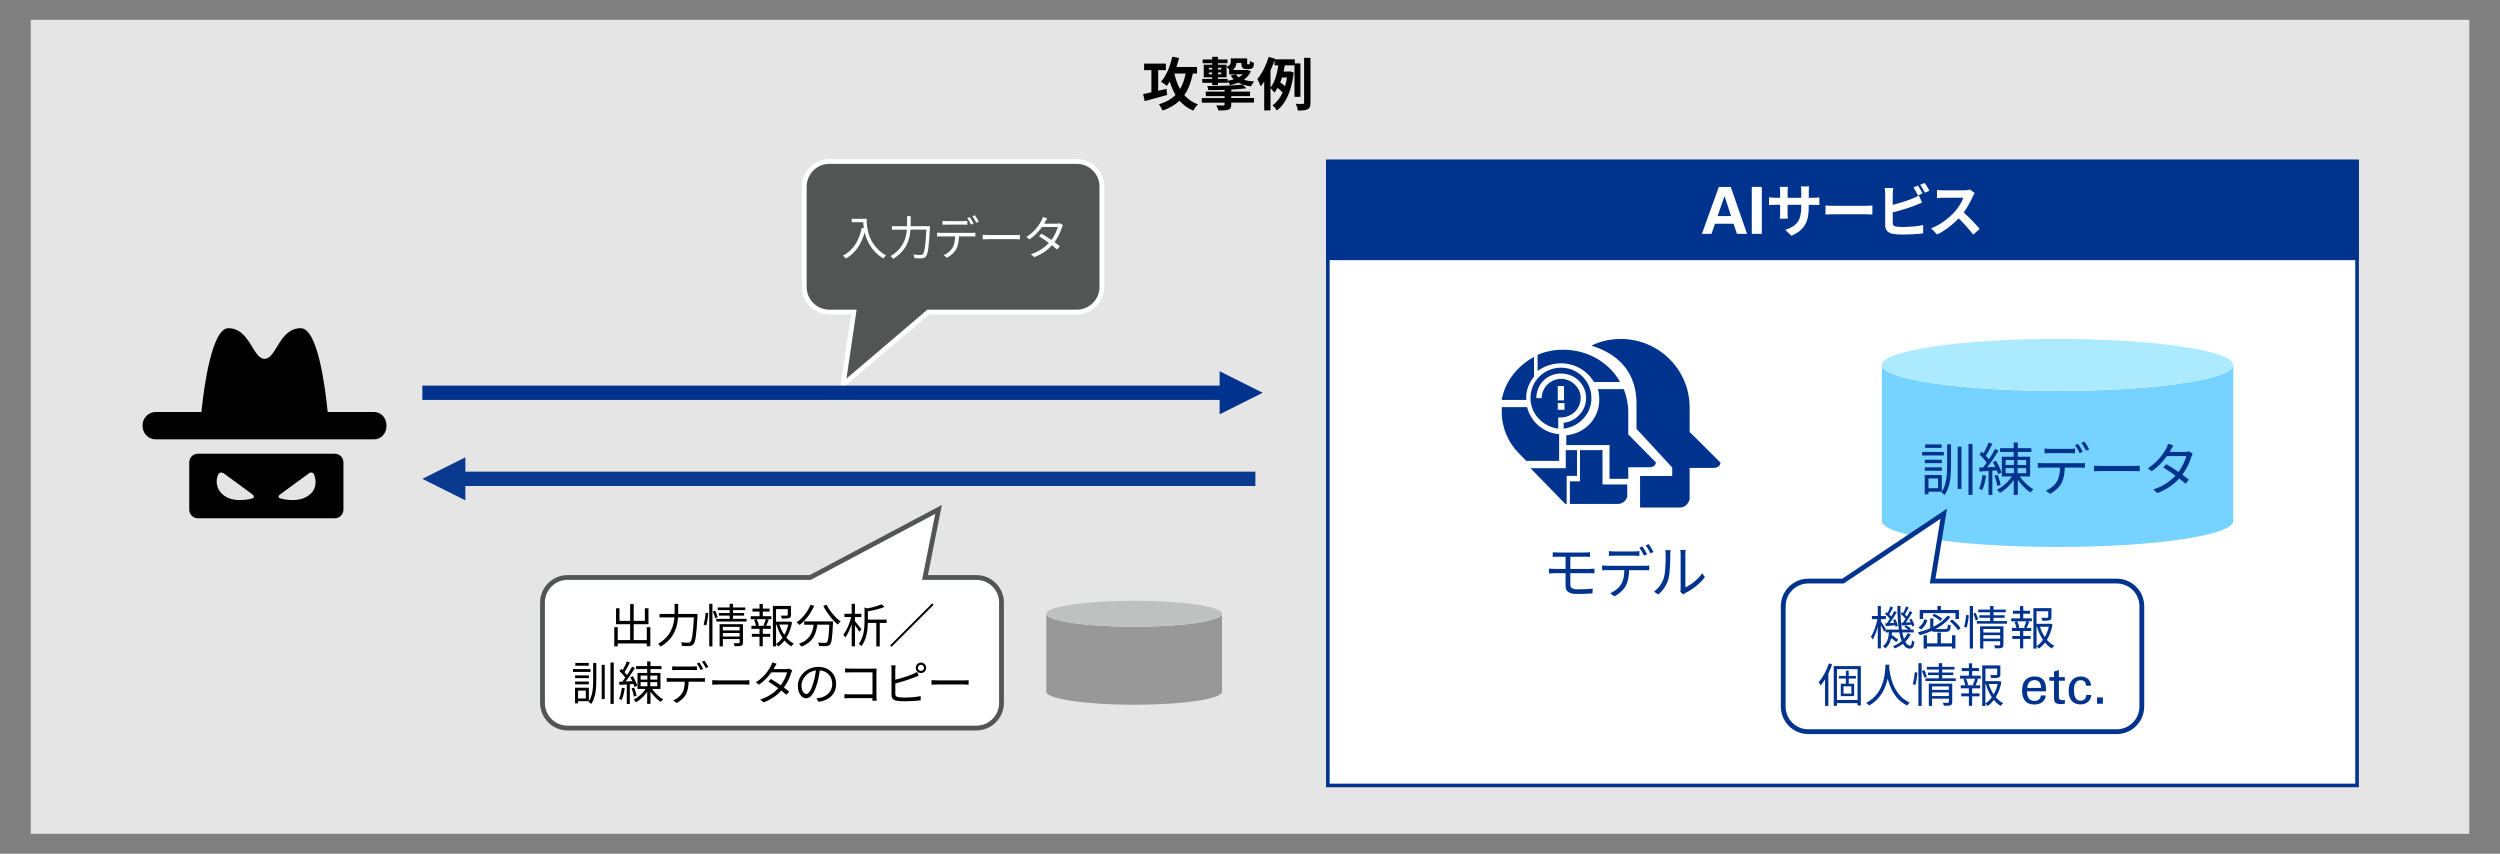
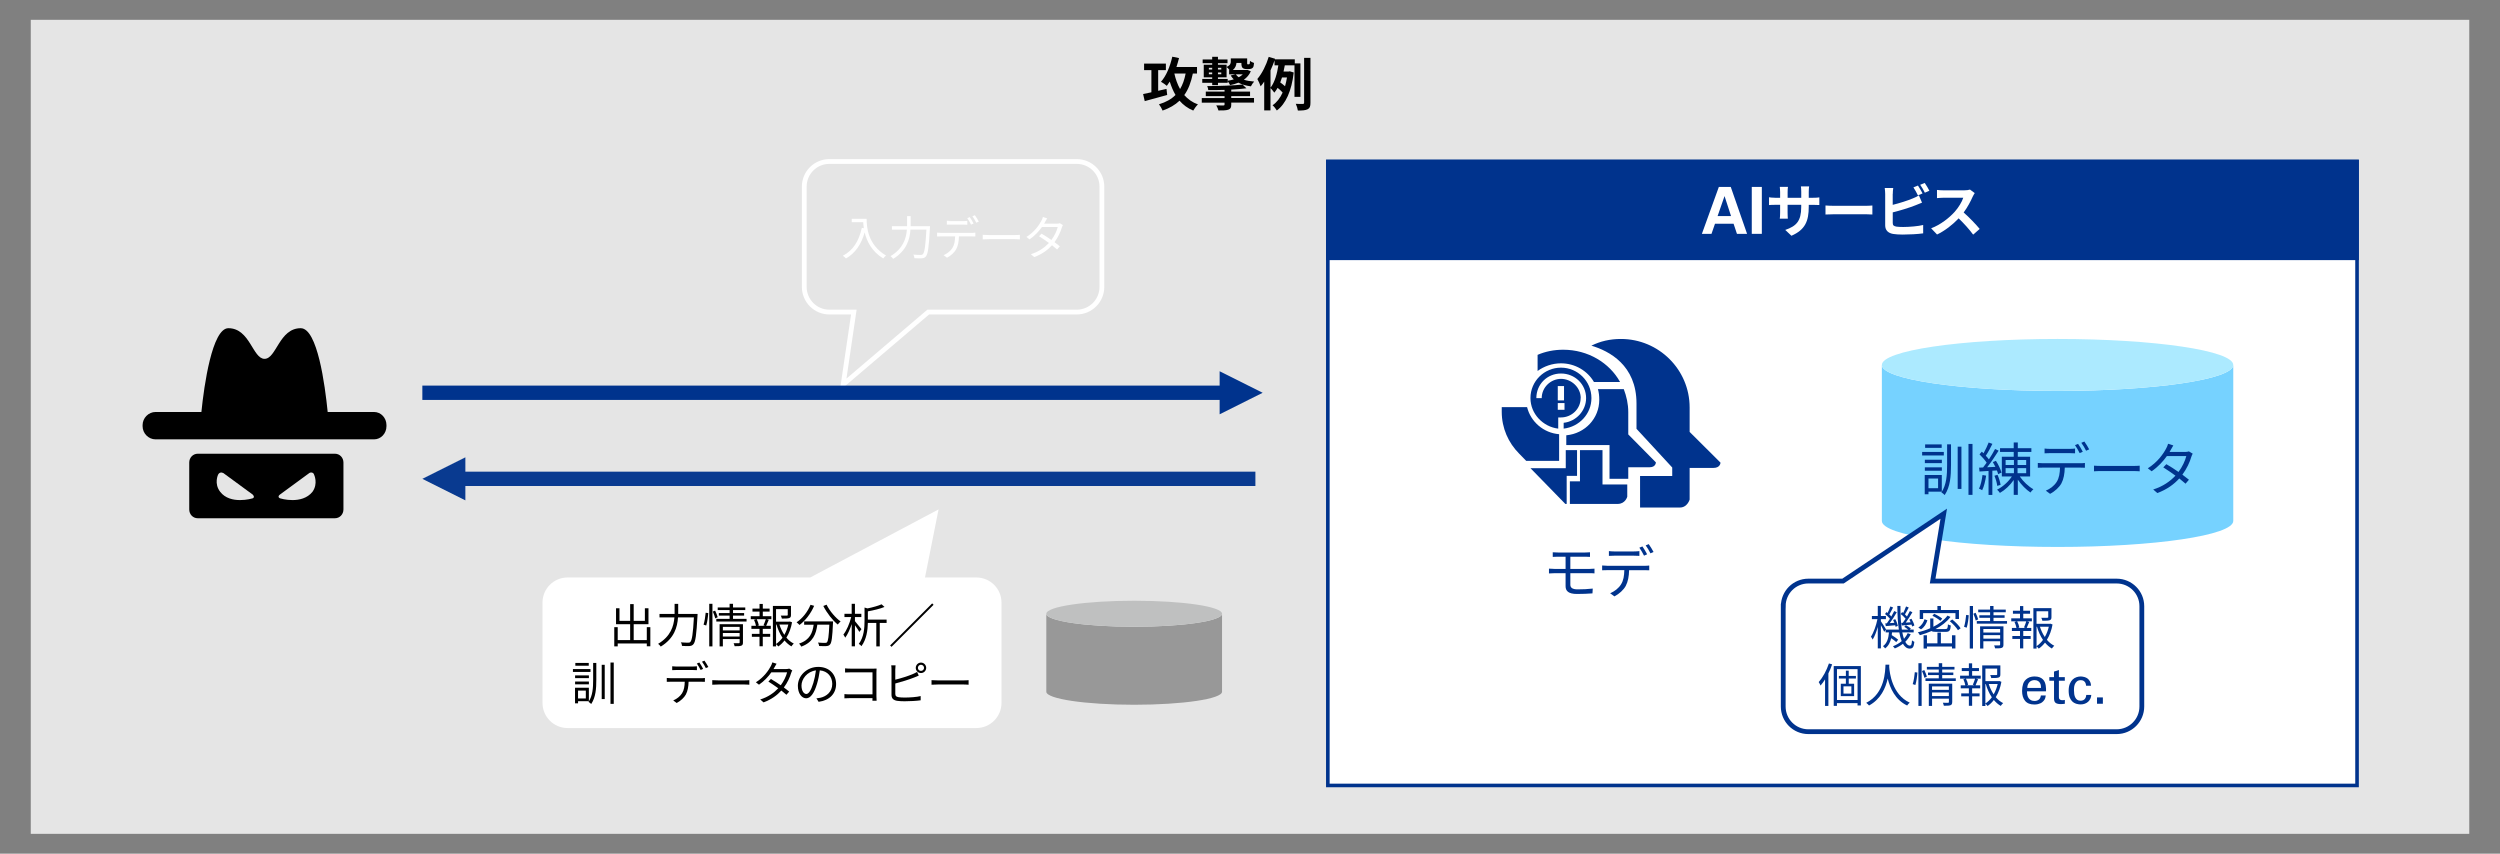
<svg xmlns="http://www.w3.org/2000/svg" id="_レイヤー_2" data-name="レイヤー_2" viewBox="0 0 820 280">
  <rect x="0" y="0" width="820" height="280" fill="#808080" stroke="none" />
  <defs>
    <style>
      .cls-1, .cls-2, .cls-3, .cls-4, .cls-5 {
        fill: none;
      }

      .cls-2 {
        stroke: #535454;
      }

      .cls-2, .cls-3, .cls-4, .cls-5 {
        stroke-miterlimit: 10;
      }

      .cls-2, .cls-4, .cls-5 {
        stroke-width: 1.57px;
      }

      .cls-6, .cls-7, .cls-8, .cls-9, .cls-10, .cls-11, .cls-12, .cls-13 {
        fill-rule: evenodd;
      }

      .cls-6, .cls-14 {
        fill: #fff;
      }

      .cls-7 {
        fill: #76d2ff;
      }

      .cls-15 {
        fill: #e5e5e5;
      }

      .cls-16 {
        opacity: .96;
      }

      .cls-16, .cls-17, .cls-12 {
        fill: #00338d;
      }

      .cls-8 {
        fill: #535454;
      }

      .cls-9 {
        fill: #989898;
      }

      .cls-10 {
        fill: #aceaff;
      }

      .cls-3 {
        stroke-width: 1.18px;
      }

      .cls-3, .cls-5 {
        stroke: #00338d;
      }

      .cls-4 {
        stroke: #fff;
      }

      .cls-13 {
        fill: #bfc0c0;
      }
    </style>
  </defs>
  <rect class="cls-15" x="10.09" y="6.5" width="799.83" height="267" />
  <g>
    <path d="M382.84,31.15c-2.55.7-5.3,1.45-7.37,2.02l-.53-2.32c.75-.15,1.7-.36,2.72-.58v-7.26h-2.4v-2.15h7.15v2.15h-2.53v6.77l2.73-.62.23,2ZM391.25,24.12c-.58,2.87-1.47,5.21-2.81,7.07,1.19,1.34,2.64,2.4,4.49,3.06-.51.45-1.19,1.39-1.55,2.02-1.85-.77-3.3-1.87-4.49-3.24-1.45,1.38-3.28,2.45-5.56,3.24-.19-.53-.79-1.57-1.19-2.06,2.3-.7,4.07-1.68,5.43-3.06-.77-1.3-1.38-2.77-1.89-4.39-.3.49-.62.96-.96,1.4-.42-.38-1.38-1.06-1.92-1.34,1.72-1.89,3-5.04,3.71-8.22l2.21.45c-.25.98-.53,1.98-.85,2.92h6.75v2.15h-1.38ZM385.19,24.12c.42,1.88,1.04,3.6,1.87,5.09.85-1.4,1.43-3.07,1.83-5.09h-3.7Z" />
    <path d="M403.85,32.15h7.47v1.51h-7.47v.64c0,1-.23,1.41-.98,1.68-.75.25-1.77.25-3.22.25-.13-.51-.43-1.21-.72-1.66.92.04,2.04.04,2.3.02.3,0,.42-.08.42-.34v-.58h-7.47v-1.51h7.47v-.62h-6.15v-1.49h6.15v-.57c-1.79.06-3.62.08-5.34.06-.02-.36-.19-.98-.34-1.3,4.07-.02,8.84-.19,11.58-.51l1.28,1.23c-1.45.19-3.17.34-4.98.43v.66h6.17v1.49h-6.17v.62ZM397.6,27.15h-3.26v-1.26h3.26v-.53h-2.77v-4.13h2.77v-.51h-3.13v-1.21h3.13v-.87h1.89v.87h3.13v1.21h-3.13v.51h2.83v.72c1.23-.55,1.38-1.13,1.38-1.77v-1.02h5.37v1.4c0,.24,0,.4.04.45s.09.08.17.08h.28c.08,0,.17,0,.21-.04.06-.02.11-.09.15-.23.04-.17.06-.45.08-.87.3.28.9.57,1.32.7-.04.53-.13,1.09-.23,1.32-.13.25-.34.42-.6.53-.23.11-.6.15-.89.15h-.85c-.42,0-.91-.13-1.19-.4-.26-.3-.38-.64-.38-1.6h-1.62c-.08.81-.36,1.64-1.19,2.32h4.45l.34-.04,1.11.45c-.51,1.17-1.3,2.07-2.28,2.77.96.32,2.09.51,3.38.6-.38.38-.85,1.08-1.07,1.57-1.62-.21-2.98-.6-4.09-1.21-.85.36-1.77.62-2.73.81-.17-.36-.49-.9-.79-1.28v.51h-3.19v.77h-1.89v-.77ZM396.51,22.8h1.09v-.57h-1.09v.57ZM397.6,24.36v-.6h-1.09v.6h1.09ZM399.49,25.89h3.19v.59c.7-.09,1.38-.25,2-.45-.4-.38-.74-.81-1.02-1.28l1.58-.36h-2.09v-1.41h.15c-.3-.38-.72-.81-.98-1v3.39h-2.83v.53ZM399.49,22.23v.57h1.09v-.57h-1.09ZM399.49,23.76v.6h1.09v-.6h-1.09ZM405.34,24.38c.25.36.57.68.96.96.51-.26.96-.58,1.34-.96h-2.3Z" />
    <path d="M424.59,31.77v-10.35h-3.17c-.13.66-.26,1.36-.42,2.04h1.68l.36-.08,1.3.4c-.68,6.09-2.66,10.35-5.54,12.46-.28-.51-.98-1.38-1.4-1.71,1.38-.94,2.47-2.34,3.3-4.17-.4-.47-1.06-1.08-1.64-1.55-.32.58-.68,1.11-1.09,1.58-.28-.43-.85-1.11-1.25-1.51v7.34h-2.06v-9.45c-.38.57-.77,1.09-1.17,1.55-.17-.53-.72-1.83-1.08-2.41,1.51-1.75,2.9-4.51,3.73-7.26l2.07.62-.06.19h6.54v1.34h1.85v10.98h-1.98ZM416.73,28.76c1.43-1.81,2.19-4.75,2.57-7.34h-1.25v-1.6c-.38,1.09-.83,2.19-1.32,3.26v5.68ZM420.5,25.4c-.19.57-.38,1.11-.58,1.64.53.38,1.13.83,1.57,1.25.26-.89.47-1.85.64-2.89h-1.62ZM429.83,18.99v14.71c0,1.19-.21,1.77-.91,2.13-.68.36-1.74.43-3.22.43-.08-.6-.38-1.58-.68-2.21,1.02.06,1.98.06,2.32.04.3-.02.41-.09.41-.42v-14.69h2.08Z" />
  </g>
  <rect class="cls-14" x="435.53" y="52.97" width="337.58" height="204.66" />
  <rect class="cls-3" x="435.53" y="52.97" width="337.58" height="204.66" />
  <rect class="cls-17" x="435.53" y="52.97" width="337.58" height="31.76" />
  <rect class="cls-3" x="435.53" y="52.97" width="337.58" height="31.76" />
  <g>
    <path class="cls-14" d="M567.69,61.31l5.35,15.39h-3.32l-1.11-3.32h-6.09l-1.15,3.32h-3.15l5.56-15.39h3.92ZM567.78,70.87l-2.13-6.56-2.28,6.56h4.41Z" />
    <path class="cls-14" d="M574.58,61.31h3.3v15.39h-3.3v-15.39Z" />
    <path class="cls-14" d="M587.58,77.32l-2.02-1.9c3.64-1.26,5.24-2.88,5.24-7.52v-.72h-4.47v2.57c0,.83.06,1.6.08,1.98h-2.64c.06-.38.11-1.13.11-1.98v-2.57h-1.6c-.94,0-1.62.04-2.04.08v-2.56c.32.06,1.09.17,2.04.17h1.6v-1.87c0-.55-.06-1.13-.11-1.7h2.68c-.06.36-.11.96-.11,1.7v1.87h4.47v-1.98c0-.75-.06-1.38-.11-1.75h2.7c-.06.38-.13,1-.13,1.75v1.98h1.4c1,0,1.57-.04,2.07-.13v2.51c-.42-.04-1.08-.06-2.07-.06h-1.4v.62c0,4.68-1.13,7.53-5.68,9.52Z" />
    <path class="cls-14" d="M601.8,67.51h10.13c.89,0,1.72-.07,2.21-.11v2.96c-.45-.02-1.41-.09-2.21-.09h-10.13c-1.08,0-2.34.04-3.04.09v-2.96c.68.06,2.06.11,3.04.11Z" />
    <path class="cls-14" d="M620.81,63.63v3.56c2.23-.55,4.85-1.38,6.53-2.09.68-.26,1.32-.57,2.06-1.02l1.02,2.39c-.74.3-1.58.66-2.21.89-1.9.75-4.94,1.7-7.39,2.3v3.49c0,.81.38,1.02,1.23,1.19.57.07,1.34.11,2.19.11,1.96,0,5.02-.25,6.56-.66v2.75c-1.77.26-4.64.4-6.71.4-1.23,0-2.36-.08-3.17-.21-1.64-.3-2.58-1.21-2.58-2.83v-10.28c0-.41-.06-1.39-.15-1.96h2.79c-.09.57-.15,1.43-.15,1.96ZM630.6,63.44l-1.53.64c-.38-.77-.96-1.89-1.47-2.62l1.49-.6c.47.7,1.15,1.89,1.51,2.58ZM632.84,62.57l-1.49.64c-.4-.79-1-1.89-1.53-2.6l1.49-.6c.51.7,1.21,1.91,1.53,2.56Z" />
    <path class="cls-14" d="M647.04,64.51c-.64,1.47-1.7,3.49-2.96,5.19,1.87,1.62,4.15,4.04,5.26,5.39l-2.15,1.87c-1.23-1.7-2.98-3.62-4.75-5.34-2,2.11-4.51,4.07-7.09,5.3l-1.94-2.04c3.04-1.13,5.96-3.43,7.73-5.41,1.25-1.41,2.4-3.28,2.81-4.62h-6.39c-.79,0-1.83.11-2.23.13v-2.68c.51.08,1.66.13,2.23.13h6.66c.81,0,1.57-.11,1.94-.25l1.55,1.15c-.15.21-.49.79-.66,1.17Z" />
  </g>
  <path class="cls-7" d="M617.25,119.71c0,4.7,25.8,8.52,57.63,8.52s57.63-3.81,57.63-8.52v51.16c0,4.72-25.8,8.53-57.63,8.53s-57.63-3.81-57.63-8.53v-51.16Z" />
  <path class="cls-10" d="M617.25,119.71c0-4.72,25.8-8.53,57.63-8.53s57.63,3.81,57.63,8.53-25.8,8.52-57.63,8.52-57.63-3.81-57.63-8.52Z" />
  <g>
    <path class="cls-17" d="M637.57,149.39h-7.11v-1.15h7.11v1.15ZM632.54,161.26v.87h-1.23v-6.32h5.6v5.45h-4.38ZM636.93,151.9h-5.58v-1.11h5.58v1.11ZM631.35,153.28h5.58v1.13h-5.58v-1.13ZM636.87,146.9h-5.43v-1.13h5.43v1.13ZM632.54,156.96v3.17h3.15v-3.17h-3.15ZM638.65,145.75h1.28v6.79c0,3.55-.23,7.07-2.07,9.84-.23-.26-.74-.68-1.08-.87,1.7-2.53,1.87-5.75,1.87-8.98v-6.79ZM642.12,146.51h1.23v13.86h-1.23v-13.86ZM646.98,145.6v16.71h-1.32v-16.71h1.32Z" />
    <path class="cls-17" d="M651.45,156.01c-.26,1.77-.7,3.58-1.3,4.79-.21-.17-.77-.42-1.04-.51.58-1.15.94-2.85,1.15-4.49l1.19.21ZM653.49,154.38v7.95h-1.25v-7.86l-2.96.19-.13-1.27,1.3-.06c.38-.47.77-1,1.17-1.57-.55-.85-1.49-1.92-2.34-2.73l.75-.88c.19.17.38.34.57.53.62-1.07,1.28-2.51,1.68-3.54l1.23.45c-.64,1.3-1.45,2.83-2.17,3.88.4.41.74.83,1.02,1.21.77-1.17,1.49-2.39,2.02-3.41l1.17.55c-1.08,1.71-2.49,3.84-3.77,5.44l2.71-.13c-.26-.55-.55-1.09-.85-1.58l1.02-.41c.79,1.21,1.55,2.83,1.83,3.87l-1.11.51c-.08-.36-.21-.78-.4-1.22l-1.49.09ZM655.09,159.36c-.09-.91-.47-2.28-.92-3.32l1.02-.3c.47,1.04.87,2.39,1,3.3l-1.09.32ZM662.48,156.28c1.11,1.64,2.9,3.32,4.47,4.19-.3.26-.74.73-.96,1.07-1.41-.92-3-2.53-4.15-4.21v4.98h-1.34v-4.87c-1.21,1.75-2.89,3.32-4.53,4.24-.21-.34-.62-.81-.94-1.07,1.81-.87,3.72-2.58,4.87-4.34h-3.3v-6.47h3.9v-1.56h-4.49v-1.23h4.49v-1.89h1.34v1.89h4.45v1.23h-4.45v1.56h4.04v6.47h-3.39ZM657.84,152.53h2.73v-1.64h-2.73v1.64ZM657.84,155.2h2.73v-1.66h-2.73v1.66ZM664.59,150.88h-2.83v1.64h2.83v-1.64ZM664.59,153.54h-2.83v1.66h2.83v-1.66Z" />
    <path class="cls-17" d="M670.03,151.94h12.35c.4,0,1.02-.02,1.47-.09v1.57c-.41-.02-1.02-.04-1.47-.04h-5.13c-.06,2.04-.36,3.75-1.11,5.17-.68,1.24-2.11,2.6-3.71,3.43l-1.4-1.04c1.47-.6,2.83-1.7,3.56-2.88.83-1.3,1.04-2.89,1.09-4.68h-5.66c-.57,0-1.11,0-1.62.04v-1.57c.51.06,1.04.09,1.62.09ZM672.35,147.23h6.52c.55,0,1.21-.04,1.75-.11v1.57c-.55-.04-1.21-.06-1.75-.06h-6.51c-.62,0-1.25.02-1.74.06v-1.57c.55.06,1.11.11,1.72.11ZM683.15,148.17l-1.02.45c-.38-.77-1.02-1.9-1.53-2.62l1-.42c.47.66,1.17,1.81,1.55,2.58ZM685.26,147.39l-1.02.45c-.42-.83-1.02-1.89-1.57-2.6l1-.42c.49.68,1.23,1.87,1.58,2.56Z" />
    <path class="cls-17" d="M689.45,152.83h10.33c.94,0,1.62-.06,2.04-.09v1.85c-.38-.02-1.17-.09-2.02-.09h-10.35c-1.04,0-2.04.04-2.62.09v-1.85c.57.04,1.57.09,2.62.09Z" />
    <path class="cls-17" d="M712.01,147.56c-.11.23-.25.45-.4.68h5.11c.51,0,.92-.08,1.24-.19l1.25.75c-.17.26-.34.72-.45,1.02-.49,1.73-1.51,3.94-2.94,5.87.79.58,1.55,1.17,2.15,1.66l-1.11,1.3c-.57-.51-1.28-1.09-2.06-1.72-1.68,1.87-4,3.6-7.19,4.79l-1.36-1.17c3.19-.98,5.6-2.72,7.3-4.54-1.36-.98-2.79-1.96-4-2.72l1.02-1.04c1.25.72,2.66,1.62,3.98,2.55,1.23-1.64,2.19-3.68,2.56-5.22h-6.37c-1.21,1.7-2.89,3.55-5,5l-1.26-.98c3.24-2.02,5.17-4.85,6.05-6.56.19-.34.49-1,.6-1.49l1.72.55c-.32.49-.66,1.13-.85,1.47Z" />
  </g>
  <path class="cls-12" d="M513.57,153.57v-5.93h3.7v8.45h-3.4v9.19h-.45l-11.43-11.72h11.59Z" />
  <path class="cls-12" d="M554.2,153.48v10.37s-.72,2.62-3.21,2.62h-13.05v-10.35h10.55v-2.78l-11.72-12.69v-8.31c0-12.55-8.94-17.22-14.8-18.96,2.93-1.46,6.15-2.2,9.68-2.2,12.45,0,22.55,10.07,22.55,22.46v8.03l10.12,10.07s0,1.74-2.34,1.74h-7.78Z" />
  <path class="cls-12" d="M531.38,125.3h-8.56c-2.1-3.62-6.16-6.13-10.82-6.13-2.85,0-5.57.97-7.67,2.51v-5.29c2.56-1.11,5.41-1.68,8.42-1.68,8.11,0,15.18,4.31,18.63,10.59Z" />
  <path class="cls-12" d="M513.74,146v-3.22c6.15-.58,10.82-5.52,10.82-11.64,0-1.32-.14-2.48-.44-3.5h8.48c.88,2.34,1.47,4.8,1.47,7.57v7.28l9.06,9.17s0,1.6-2.05,1.6h-7.01v3.78h-6.15v-11.06h-14.19Z" />
  <path class="cls-12" d="M518.23,147.65h7.39v11.26h8.12v4.01s-.6,2.37-3.17,2.37h-15.65v-7.42h3.31v-10.23Z" />
  <path class="cls-12" d="M500.88,133.53c1.18,4.8,5.39,8.47,10.51,8.89v8.75h-10.79l-2.34-2.4c-3.5-3.53-5.69-8.33-5.69-13.69v-1.55h8.31Z" />
-   <path class="cls-12" d="M503.15,117.06v6.49c-1.51,1.83-2.57,4.23-2.57,6.92,0,.14,0,.42.16.71h-8.17c1.05-6.07,5.14-11.15,10.59-14.11Z" />
  <path class="cls-12" d="M518.45,130.58c0,3.53-2.93,6.34-6.46,6.34h-.89v3.67c-4.99-.6-9.11-4.85-9.11-10.01,0-5.58,4.56-9.99,10.01-9.99s9.99,4.41,9.99,9.99c0,5.16-3.97,9.41-9.11,10.01v-1.91c4.11-.44,7.36-3.97,7.36-8.09,0-4.55-3.69-8.08-8.23-8.08s-8.09,3.53-8.09,8.08h1.76c0-3.53,2.95-6.32,6.34-6.32s6.46,2.79,6.46,6.32ZM513,131.32v-4.7h-2.05v4.7h2.05ZM510.95,132.21v2.2h2.21v-2.2h-2.21Z" />
  <g>
    <path class="cls-17" d="M510.99,181.22h8.98c.6,0,1.13-.04,1.55-.07v1.51c-.45-.02-.89-.06-1.55-.06h-4.9v4h6.36c.4,0,1.15-.04,1.56-.08v1.55c-.43-.06-1.11-.06-1.53-.06h-6.39v3.79c0,.94.66,1.51,2.39,1.51s3.34-.08,4.96-.26l-.09,1.58c-1.47.11-3.28.19-5.07.19-2.85,0-3.75-1-3.75-2.55v-4.26h-3.68c-.47,0-1.24.04-1.77.08v-1.58c.51.04,1.28.09,1.77.09h3.68v-4h-2.51c-.64,0-1.19.02-1.7.06v-1.51c.51.04,1.06.07,1.7.07Z" />
    <path class="cls-17" d="M527.13,185.58h12.35c.4,0,1.02-.02,1.47-.09v1.57c-.41-.02-1.02-.04-1.47-.04h-5.13c-.06,2.04-.36,3.75-1.11,5.17-.68,1.25-2.11,2.6-3.71,3.43l-1.4-1.04c1.47-.6,2.83-1.7,3.56-2.89.83-1.3,1.04-2.88,1.09-4.68h-5.66c-.57,0-1.11,0-1.62.04v-1.57c.51.06,1.04.09,1.62.09ZM529.45,180.87h6.52c.55,0,1.21-.04,1.75-.11v1.57c-.55-.04-1.21-.06-1.75-.06h-6.51c-.62,0-1.25.02-1.74.06v-1.57c.55.06,1.11.11,1.72.11ZM540.26,181.81l-1.02.45c-.38-.77-1.02-1.91-1.53-2.62l1-.41c.47.66,1.17,1.81,1.55,2.58ZM542.37,181.04l-1.02.45c-.42-.83-1.02-1.89-1.57-2.6l1-.42c.49.68,1.23,1.87,1.58,2.57Z" />
-     <path class="cls-17" d="M545.76,189.41c.55-1.72.57-5.49.57-7.58,0-.56-.06-.98-.13-1.38h1.74c-.02.23-.09.79-.09,1.36,0,2.09-.08,6.13-.58,8.01-.57,2.02-1.77,3.87-3.36,5.19l-1.41-.96c1.58-1.13,2.71-2.81,3.28-4.64ZM551.25,193.09v-11.3c0-.72-.09-1.26-.11-1.4h1.74c-.02.13-.08.68-.08,1.4v10.88c1.73-.79,4.05-2.51,5.51-4.64l.89,1.28c-1.62,2.21-4.24,4.15-6.43,5.22-.3.17-.51.32-.64.43l-1-.83c.08-.3.13-.68.13-1.06Z" />
  </g>
  <path class="cls-9" d="M343.19,201.31c0,2.35,12.91,4.27,28.83,4.27s28.81-1.91,28.81-4.27v25.58c0,2.35-12.91,4.27-28.81,4.27s-28.83-1.91-28.83-4.27v-25.58Z" />
  <path class="cls-13" d="M343.19,201.31c0-2.35,12.91-4.27,28.83-4.27s28.81,1.91,28.81,4.27-12.91,4.27-28.81,4.27-28.83-1.91-28.83-4.27Z" />
  <path class="cls-6" d="M584.91,198.82c0-4.55,3.69-8.23,8.23-8.23h11.37l33.04-22.1-3.64,22.1h60.36c4.55,0,8.25,3.69,8.25,8.23v32.92c0,4.55-3.7,8.25-8.25,8.25h-101.14c-4.55,0-8.23-3.7-8.23-8.25v-32.92Z" />
  <path class="cls-5" d="M584.91,198.82c0-4.55,3.69-8.23,8.23-8.23h11.37l33.04-22.1-3.64,22.1h60.36c4.55,0,8.25,3.69,8.25,8.23v32.92c0,4.55-3.7,8.25-8.25,8.25h-101.14c-4.55,0-8.23-3.7-8.23-8.25v-32.92Z" />
  <g>
    <path class="cls-17" d="M626.7,208.05c-.43.92-1.04,1.74-1.77,2.46.43.81.93,1.25,1.51,1.25.44,0,.61-.37.69-1.74.2.21.55.41.78.5-.18,1.71-.52,2.22-1.53,2.22-.92,0-1.64-.57-2.22-1.58-.78.61-1.68,1.13-2.66,1.53-.14-.18-.41-.54-.61-.72,1.08-.43,2.06-.99,2.86-1.68-.32-.79-.58-1.76-.78-2.86h-2.39c-.01.3-.06.6-.09.89.75.46,1.64,1.07,2.11,1.5l-.64.78c-.37-.35-1.01-.84-1.65-1.28-.32,1.36-.89,2.55-2,3.36-.15-.23-.44-.58-.69-.75,1.39-.96,1.8-2.68,1.96-4.5h-1.09v-.86l-.47.67c-.2-.49-.67-1.42-1.09-2.19v7.63h-1.02v-7.06c-.46,1.62-1.05,3.18-1.68,4.16-.12-.28-.38-.7-.57-.95.87-1.27,1.73-3.69,2.14-5.75h-1.82v-1.04h1.93v-3.3h1.02v3.3h1.65v1.04h-1.65v.69c.4.55,1.44,2.22,1.67,2.64l-.06.09h4.28c-.34-2.22-.47-4.88-.49-7.75h1.02c-.03,2.98.14,5.63.46,7.75h2.08c-.37-.31-.86-.66-1.29-.89l.54-.55c.58.31,1.27.75,1.62,1.1l-.32.34h1.25v.92h-3.73c.15.81.34,1.51.55,2.11.5-.57.92-1.19,1.21-1.87l.98.37ZM618.89,204.44c.32-.43.67-.95,1.02-1.48-.4-.49-1.05-1.12-1.62-1.56l.47-.63c.12.09.25.18.37.28.34-.66.7-1.51.92-2.14l.89.35c-.4.75-.86,1.65-1.24,2.28.26.23.49.46.66.67.37-.63.7-1.25.95-1.79l.83.4c-.66,1.13-1.51,2.52-2.29,3.56l1.5-.09c-.12-.34-.26-.66-.41-.95l.7-.26c.4.69.75,1.62.86,2.2l-.75.32c-.03-.15-.06-.34-.12-.52-1.1.09-2.16.2-3.09.29l-.17-.9.54-.03ZM624.12,204.29c.29-.38.61-.84.92-1.35-.38-.49-1.02-1.1-1.61-1.54l.47-.63c.11.09.23.17.35.28.34-.66.72-1.51.93-2.14l.89.35c-.38.77-.87,1.65-1.25,2.26.24.24.49.47.67.69.37-.63.7-1.25.95-1.79l.83.4c-.64,1.09-1.45,2.4-2.19,3.4l1.62-.11c-.14-.3-.29-.61-.44-.87l.7-.29c.41.7.84,1.62.95,2.2l-.73.35c-.03-.18-.09-.4-.18-.63-1.15.12-2.23.2-3.2.29l-.17-.86.49-.03Z" />
    <path class="cls-17" d="M635.07,207.26c-.76,0-1.25-.08-1.54-.28-1.22.55-2.51.99-3.81,1.36-.11-.25-.44-.7-.66-.93,1.41-.34,2.78-.78,4.05-1.35v-3.2h1.04v2.72c1.91-.96,3.53-2.17,4.63-3.66l.98.43c-1.22,1.64-2.95,2.94-4.91,3.98h3.2c.69,0,.81-.21.87-1.54.25.17.66.31.95.37-.14,1.68-.46,2.1-1.71,2.1h-3.09ZM632.19,203.46c-.38,1.13-.99,2.29-2.11,2.97l-.87-.61c1.02-.6,1.7-1.65,2.03-2.71l.95.35ZM630.77,203.04h-1.1v-2.97h5.8v-1.3h1.15v1.3h5.92v2.97h-1.15v-1.94h-10.61v1.94ZM640.25,208.36h1.13v4.33h-1.13v-.63h-8.21v.66h-1.1v-4.36h1.1v2.66h3.44v-3.53h1.13v3.53h3.64v-2.66ZM636.44,203.65c-.55-.54-1.67-1.24-2.62-1.67l.58-.66c.93.4,2.06,1.07,2.65,1.59l-.61.73ZM640.34,203.19c1.06.83,2.22,2.03,2.74,2.89l-.87.63c-.5-.86-1.64-2.09-2.68-2.97l.81-.55Z" />
    <path class="cls-17" d="M644.21,205.59c.34-1.02.58-2.69.69-3.9l.84.11c-.06,1.19-.31,2.95-.66,4.08l-.87-.29ZM646.08,198.76h1.06v13.96h-1.06v-13.96ZM648,200.99c.34.69.7,1.61.84,2.16l-.79.4c-.12-.58-.47-1.53-.79-2.25l.75-.31ZM658.31,203.7v.87h-9.92v-.87h4.36v-1.07h-3.53v-.83h3.53v-.98h-3.9v-.87h3.9v-1.19h1.12v1.19h4.02v.87h-4.02v.98h3.64v.83h-3.64v1.07h4.45ZM657.13,211.45c0,.58-.12.87-.55,1.04-.43.17-1.1.18-2.19.17-.06-.28-.18-.69-.32-.98.76.03,1.5.03,1.68.01.21,0,.29-.06.29-.26v-1.1h-5.5v2.39h-1.07v-7.28h7.66v6.01ZM650.54,206.32v1.15h5.5v-1.15h-5.5ZM656.05,209.49v-1.16h-5.5v1.16h5.5Z" />
    <path class="cls-17" d="M663.64,202.82h2.81v.98h-1.59l.73.2c-.28.7-.58,1.44-.84,1.97h1.51v.99h-2.63v1.65h2.43v.96h-2.43v3.1h-1.07v-3.1h-2.51v-.96h2.51v-1.65h-2.66v-.99h1.5c-.09-.55-.35-1.36-.64-1.97l.75-.2h-1.82v-.98h2.87v-1.51h-2.32v-.98h2.32v-1.54h1.07v1.54h2.23v.98h-2.23v1.51ZM663.87,205.8c.25-.55.58-1.41.75-2h-2.98c.34.64.63,1.5.7,2.02l-.54.15h2.65l-.58-.17ZM673.23,204.83c-.32,1.83-.93,3.56-1.85,5.03.7.83,1.51,1.5,2.42,1.94-.24.21-.6.63-.78.92-.84-.47-1.59-1.15-2.26-1.94-.58.76-1.27,1.44-2.05,1.97-.15-.23-.46-.54-.72-.75v.73h-1.04v-13.27h5.93v2.94c0,.57-.11.87-.6,1.04-.46.15-1.22.17-2.39.17-.05-.31-.2-.7-.35-.98.95.03,1.74.03,1.97,0,.25-.02.31-.06.31-.25v-1.88h-3.84v4.11h4.34l.2-.05.7.26ZM667.99,211.94c.81-.54,1.51-1.24,2.11-2.05-.86-1.25-1.51-2.74-1.97-4.33h-.14v6.38ZM669.09,205.56c.38,1.21.93,2.37,1.61,3.38.6-1.04,1.04-2.2,1.31-3.38h-2.92Z" />
  </g>
  <g>
    <path class="cls-17" d="M600.94,217.91c-.34,1.01-.75,2.02-1.23,2.97v10.67h-1.09v-8.71c-.48.75-.97,1.44-1.49,2.02-.09-.25-.4-.87-.6-1.15,1.36-1.49,2.59-3.79,3.36-6.1l1.04.29ZM610.36,218.48v12.92h-1.09v-.78h-6.75v.91h-1.06v-13.05h8.89ZM609.28,229.61v-10.13h-6.75v10.13h6.75ZM606.39,222.57v1.69h1.76v4.08h-4.37v-4.08h1.67v-1.69h-2.3v-.87h2.3v-1.73h.93v1.73h2.36v.87h-2.36ZM607.25,225.11h-2.59v2.38h2.59v-2.38Z" />
    <path class="cls-17" d="M619.69,218.02c-.02.2-.02.44-.03.71.14,2.02.97,9.11,6.73,11.74-.32.25-.67.63-.84.94-3.96-1.87-5.64-5.79-6.38-8.86-.67,3.07-2.25,6.76-6.13,8.86-.2-.28-.57-.64-.92-.88,6.21-3.17,6.21-10.49,6.32-12.51h1.26Z" />
    <path class="cls-17" d="M627.37,224.39c.34-1.03.58-2.7.69-3.91l.84.11c-.06,1.2-.31,2.96-.66,4.09l-.87-.29ZM629.24,217.54h1.06v14h-1.06v-14ZM631.17,219.78c.34.69.71,1.61.84,2.16l-.8.4c-.12-.58-.48-1.53-.8-2.25l.75-.31ZM641.5,222.49v.88h-9.95v-.88h4.37v-1.07h-3.54v-.83h3.54v-.98h-3.91v-.88h3.91v-1.2h1.12v1.2h4.03v.88h-4.03v.98h3.65v.83h-3.65v1.07h4.46ZM640.32,230.27c0,.58-.12.87-.55,1.04s-1.1.18-2.19.17c-.06-.28-.18-.69-.32-.98.77.03,1.5.03,1.69.02.21,0,.29-.06.29-.26v-1.1h-5.52v2.39h-1.07v-7.3h7.68v6.03ZM633.71,225.13v1.15h5.52v-1.15h-5.52ZM639.23,228.3v-1.17h-5.52v1.17h5.52Z" />
    <path class="cls-17" d="M646.85,221.62h2.82v.98h-1.59l.74.2c-.28.71-.58,1.44-.84,1.98h1.52v1h-2.64v1.66h2.44v.96h-2.44v3.11h-1.07v-3.11h-2.51v-.96h2.51v-1.66h-2.67v-1h1.5c-.09-.55-.35-1.37-.64-1.98l.75-.2h-1.82v-.98h2.88v-1.52h-2.33v-.98h2.33v-1.55h1.07v1.55h2.24v.98h-2.24v1.52ZM647.08,224.61c.25-.55.58-1.41.75-2.01h-2.99c.34.64.63,1.5.71,2.02l-.54.15h2.65l-.58-.17ZM656.46,223.63c-.32,1.84-.93,3.57-1.85,5.04.71.83,1.52,1.5,2.42,1.95-.25.21-.6.63-.78.92-.84-.47-1.59-1.15-2.27-1.95-.58.77-1.27,1.44-2.05,1.98-.15-.23-.46-.54-.72-.75v.74h-1.04v-13.31h5.95v2.94c0,.57-.11.87-.6,1.04-.46.15-1.23.17-2.39.17-.05-.31-.2-.71-.35-.98.95.03,1.75.03,1.98,0,.25-.02.31-.06.31-.25v-1.88h-3.85v4.12h4.35l.2-.04.71.26ZM651.2,230.76c.81-.54,1.52-1.24,2.12-2.05-.86-1.26-1.52-2.74-1.98-4.34h-.14v6.39ZM652.31,224.36c.38,1.21.94,2.38,1.61,3.39.6-1.04,1.04-2.21,1.32-3.39h-2.93Z" />
    <path class="cls-17" d="M664.86,226.79c-.01.45.03.86.12,1.24.09.38.24.71.44.99.2.28.46.5.78.66.32.16.7.23,1.15.23.53,0,.99-.14,1.37-.43.38-.29.61-.74.68-1.37h1.61c-.02.22-.07.49-.16.82-.08.33-.28.66-.59,1-.09.1-.22.22-.38.36-.16.14-.36.27-.6.38s-.53.21-.86.29c-.33.08-.71.12-1.15.12-1.37,0-2.38-.4-3.04-1.2-.66-.8-.99-1.88-.99-3.26,0-.86.12-1.63.35-2.33.23-.7.69-1.29,1.37-1.76.21-.15.42-.26.65-.35.22-.08.44-.14.66-.19.21-.04.41-.07.6-.09s.34-.02.47-.02c.66,0,1.2.09,1.64.26s.8.4,1.08.68.5.6.64.96c.14.35.24.71.3,1.08s.09.71.1,1.05c0,.33,0,.62,0,.85h-6.24ZM669.45,225.64c0-.21-.02-.46-.05-.75-.03-.29-.12-.57-.27-.84-.14-.26-.36-.49-.65-.68-.29-.19-.68-.29-1.17-.29-.27,0-.54.04-.81.13s-.53.23-.75.43-.41.46-.56.79c-.15.32-.23.73-.24,1.21h4.51Z" />
    <path class="cls-17" d="M672.17,222.09h1.54v-1.81l1.61-.52v2.33h1.94v1.2h-1.94v5.22c0,.1,0,.23.02.36.01.14.05.27.13.38s.19.21.35.29c.16.08.38.12.67.12.16,0,.31,0,.46-.03.14-.02.25-.03.32-.06v1.26c-.15.02-.34.05-.56.07-.22.02-.49.04-.79.04-.75,0-1.3-.13-1.66-.39-.36-.26-.54-.75-.54-1.46v-5.81h-1.54v-1.2Z" />
    <path class="cls-17" d="M684.24,224.93c-.01-.1-.03-.26-.07-.46-.03-.2-.11-.4-.22-.61-.12-.2-.29-.38-.51-.53s-.53-.23-.93-.23c-.57,0-1,.14-1.31.42-.31.28-.53.6-.67.97-.14.37-.22.74-.24,1.1-.02.36-.03.63-.03.79,0,.45.03.88.09,1.29s.18.78.34,1.1c.16.32.38.58.66.77.28.19.63.29,1.07.29.35,0,.64-.06.87-.17.24-.12.43-.26.57-.45.14-.19.25-.39.32-.62s.11-.44.12-.65h1.64c-.02.43-.12.83-.29,1.2-.17.38-.4.7-.7.99-.3.28-.66.51-1.09.67-.43.17-.91.25-1.44.25-.15,0-.34-.01-.57-.04-.23-.02-.48-.07-.74-.15-.26-.08-.53-.19-.8-.34-.27-.15-.52-.35-.75-.61-.13-.15-.25-.32-.38-.52-.13-.2-.24-.43-.34-.69-.1-.27-.18-.57-.23-.92s-.09-.75-.09-1.2c0-.9.12-1.65.37-2.26.25-.61.57-1.09.95-1.45.39-.36.81-.61,1.27-.76s.91-.23,1.35-.23c.14,0,.32.01.54.04s.46.07.71.15c.25.08.51.18.75.32s.47.33.67.57c.16.19.29.37.38.55.09.18.16.35.21.52.05.17.08.33.09.48.02.15.03.28.04.4h-1.64Z" />
    <path class="cls-17" d="M687.82,228.75h1.92v2.08h-1.92v-2.08Z" />
  </g>
-   <path class="cls-8" d="M263.8,61.2c0-4.55,3.69-8.23,8.23-8.23h81.14c4.55,0,8.25,3.69,8.25,8.23v32.93-.02c0,4.55-3.7,8.25-8.25,8.25h-48.71l-27.9,23.76,3.5-23.76h-8.03c-4.55,0-8.23-3.7-8.23-8.25v.02-32.93Z" />
  <path class="cls-4" d="M263.8,61.2c0-4.55,3.69-8.23,8.23-8.23h81.14c4.55,0,8.25,3.69,8.25,8.23v32.93-.02c0,4.55-3.7,8.25-8.25,8.25h-48.71l-27.9,23.76,3.5-23.76h-8.03c-4.55,0-8.23-3.7-8.23-8.25v.02-32.93Z" />
  <g>
    <path class="cls-14" d="M284.26,71.76c0,2.71.35,8.49,6.36,12.06-.26.18-.72.67-.92.95-3.77-2.29-5.4-5.64-6.09-8.54-1.13,3.97-3.07,6.76-6.12,8.55-.21-.23-.72-.71-1.03-.9,3.39-1.76,5.27-4.84,6.21-9.14l.67.11c-.11-.71-.17-1.38-.2-1.96h-3.77v-1.13h4.88Z" />
    <path class="cls-14" d="M305.05,74.17s-.02.43-.03.6c-.34,6.29-.66,8.57-1.33,9.34-.35.43-.72.55-1.3.61-.54.05-1.52.02-2.45-.04-.02-.34-.15-.83-.38-1.17,1.04.09,2.02.11,2.41.11.32,0,.52-.04.71-.23.55-.52.89-2.68,1.18-8.08h-5.23c-.21,3.17-1.23,6.88-5.67,9.6-.18-.28-.6-.72-.87-.9,4.15-2.47,5.14-5.83,5.37-8.69h-4.91v-1.13h4.97v-3.31h1.18v3.31h6.38Z" />
-     <path class="cls-14" d="M308.67,76.38h10.04c.32,0,.83-.01,1.2-.08v1.27c-.34-.02-.83-.03-1.2-.03h-4.17c-.05,1.66-.29,3.05-.9,4.2-.55,1.01-1.72,2.12-3.02,2.79l-1.13-.84c1.2-.49,2.3-1.38,2.9-2.35.67-1.06.84-2.34.89-3.8h-4.6c-.46,0-.9,0-1.32.03v-1.27c.41.05.84.08,1.32.08ZM310.55,72.54h5.3c.44,0,.98-.03,1.43-.09v1.27c-.44-.03-.98-.05-1.43-.05h-5.29c-.51,0-1.01.02-1.41.05v-1.27c.44.05.9.09,1.4.09ZM319.34,73.31l-.83.37c-.31-.63-.83-1.55-1.24-2.13l.81-.34c.38.54.95,1.47,1.26,2.1ZM321.05,72.68l-.83.37c-.34-.67-.83-1.53-1.27-2.12l.81-.34c.4.55,1,1.52,1.29,2.08Z" />
+     <path class="cls-14" d="M308.67,76.38h10.04c.32,0,.83-.01,1.2-.08v1.27c-.34-.02-.83-.03-1.2-.03h-4.17c-.05,1.66-.29,3.05-.9,4.2-.55,1.01-1.72,2.12-3.02,2.79l-1.13-.84c1.2-.49,2.3-1.38,2.9-2.35.67-1.06.84-2.34.89-3.8h-4.6c-.46,0-.9,0-1.32.03v-1.27c.41.05.84.08,1.32.08ZM310.55,72.54h5.3c.44,0,.98-.03,1.43-.09v1.27c-.44-.03-.98-.05-1.43-.05h-5.29v-1.27c.44.05.9.09,1.4.09ZM319.34,73.31l-.83.37c-.31-.63-.83-1.55-1.24-2.13l.81-.34c.38.54.95,1.47,1.26,2.1ZM321.05,72.68l-.83.37c-.34-.67-.83-1.53-1.27-2.12l.81-.34c.4.55,1,1.52,1.29,2.08Z" />
    <path class="cls-14" d="M324.46,77.1h8.4c.77,0,1.32-.05,1.66-.08v1.5c-.31-.01-.95-.08-1.64-.08h-8.42c-.84,0-1.66.03-2.13.08v-1.5c.46.03,1.27.08,2.13.08Z" />
    <path class="cls-14" d="M342.79,72.82c-.09.18-.2.37-.32.55h4.15c.41,0,.75-.06,1.01-.15l1.01.61c-.14.21-.28.58-.37.83-.4,1.41-1.23,3.2-2.39,4.77.64.48,1.26.95,1.75,1.35l-.9,1.06c-.46-.41-1.04-.89-1.67-1.4-1.36,1.52-3.25,2.93-5.84,3.89l-1.1-.95c2.59-.8,4.55-2.21,5.93-3.69-1.1-.8-2.27-1.59-3.25-2.21l.83-.84c1.01.58,2.16,1.32,3.23,2.07,1-1.33,1.78-2.99,2.08-4.25h-5.18c-.98,1.38-2.35,2.88-4.06,4.06l-1.03-.8c2.64-1.64,4.2-3.94,4.92-5.33.15-.28.4-.81.49-1.21l1.39.44c-.26.4-.54.92-.69,1.2Z" />
  </g>
  <path class="cls-6" d="M177.94,197.64c0-4.55,3.69-8.23,8.23-8.23h79.59l42.09-22.33-4.45,22.33h16.84c4.55,0,8.25,3.69,8.25,8.23v-.02,32.93c0,4.55-3.7,8.25-8.25,8.25h-134.07c-4.55,0-8.23-3.7-8.23-8.25v-32.93.02Z" />
-   <path class="cls-2" d="M177.94,197.64c0-4.55,3.69-8.23,8.23-8.23h79.59l42.09-22.33-4.45,22.33h16.84c4.55,0,8.25,3.69,8.25,8.23v-.02,32.93c0,4.55-3.7,8.25-8.25,8.25h-134.07c-4.55,0-8.23-3.7-8.23-8.25v-32.93.02Z" />
  <g>
    <path d="M213.31,205.71v6.27h-1.16v-.92h-9.54v.95h-1.13v-6.3h1.13v4.24h4.08v-5.21h-4.63v-5.23h1.13v4.13h3.5v-5.49h1.16v5.49h3.67v-4.13h1.18v5.23h-4.85v5.21h4.3v-4.24h1.16Z" />
    <path d="M228.81,201.38s-.02.43-.03.6c-.34,6.27-.66,8.55-1.33,9.31-.35.43-.72.55-1.3.61-.54.05-1.51.02-2.45-.05-.02-.34-.15-.83-.38-1.16,1.04.09,2.02.11,2.4.11.32,0,.52-.04.7-.23.55-.52.89-2.68,1.18-8.06h-5.21c-.21,3.17-1.22,6.87-5.66,9.57-.18-.28-.6-.72-.87-.9,4.14-2.46,5.12-5.81,5.35-8.67h-4.89v-1.13h4.95v-3.3h1.18v3.3h6.36Z" />
    <path d="M230.77,204.88c.34-1.02.58-2.69.69-3.9l.84.11c-.06,1.19-.31,2.95-.66,4.08l-.87-.29ZM232.63,198.05h1.05v13.96h-1.05v-13.96ZM234.56,200.28c.34.69.7,1.61.84,2.16l-.8.4c-.12-.58-.47-1.53-.79-2.25l.75-.31ZM244.87,202.99v.87h-9.92v-.87h4.36v-1.07h-3.53v-.83h3.53v-.98h-3.9v-.87h3.9v-1.19h1.12v1.19h4.02v.87h-4.02v.98h3.64v.83h-3.64v1.07h4.45ZM243.69,210.74c0,.58-.12.87-.55,1.04-.43.17-1.1.18-2.19.17-.06-.28-.18-.69-.32-.98.76.03,1.5.03,1.68.01.21,0,.29-.06.29-.26v-1.1h-5.5v2.39h-1.07v-7.28h7.66v6.01ZM237.1,205.62v1.15h5.5v-1.15h-5.5ZM242.6,208.78v-1.16h-5.5v1.16h5.5Z" />
    <path d="M250.2,202.12h2.81v.98h-1.59l.73.2c-.28.7-.58,1.44-.84,1.97h1.51v.99h-2.63v1.65h2.43v.96h-2.43v3.1h-1.07v-3.1h-2.51v-.96h2.51v-1.65h-2.66v-.99h1.5c-.09-.55-.35-1.36-.64-1.97l.75-.2h-1.82v-.98h2.88v-1.51h-2.32v-.98h2.32v-1.54h1.07v1.54h2.23v.98h-2.23v1.51ZM250.43,205.1c.24-.55.58-1.41.75-2h-2.98c.34.64.63,1.5.7,2.02l-.54.15h2.65l-.58-.17ZM259.79,204.12c-.32,1.83-.93,3.56-1.85,5.03.7.83,1.51,1.5,2.42,1.94-.24.21-.6.63-.78.92-.84-.47-1.59-1.15-2.26-1.94-.58.76-1.27,1.44-2.05,1.97-.15-.23-.46-.54-.72-.75v.73h-1.04v-13.27h5.93v2.94c0,.57-.11.87-.6,1.04-.46.15-1.22.17-2.39.17-.05-.31-.2-.7-.35-.98.95.03,1.74.03,1.97,0,.24-.02.31-.06.31-.25v-1.88h-3.84v4.11h4.34l.2-.05.7.26ZM254.55,211.23c.81-.54,1.51-1.24,2.11-2.05-.86-1.25-1.51-2.74-1.97-4.33h-.14v6.38ZM255.65,204.85c.38,1.21.93,2.37,1.61,3.38.6-1.04,1.04-2.2,1.31-3.38h-2.92Z" />
    <path d="M267.04,198.71c-1.1,2.57-2.88,4.85-4.8,6.28-.2-.24-.69-.67-.96-.87,1.93-1.3,3.62-3.41,4.57-5.75l1.19.34ZM273.25,203.8s-.02.4-.03.55c-.21,4.69-.44,6.45-.96,7.03-.32.38-.64.47-1.18.54-.5.04-1.45.01-2.4-.03-.03-.34-.17-.79-.38-1.13.99.09,1.94.11,2.29.11.32,0,.5-.03.64-.2.4-.38.61-1.91.79-5.77h-3.94c-.4,3.01-1.38,5.78-5.26,7.19-.15-.29-.47-.75-.73-.99,3.59-1.19,4.43-3.61,4.79-6.19h-3.12v-1.1h9.5ZM271.12,198.34c.99,2.05,2.95,4.34,4.6,5.5-.29.24-.72.69-.93,1.01-1.68-1.36-3.61-3.82-4.74-6.09l1.07-.43Z" />
    <path d="M281.87,207.27c-.28-.5-.9-1.44-1.44-2.19v6.91h-1.07v-7.29c-.58,1.74-1.35,3.44-2.13,4.46-.12-.31-.41-.75-.6-1.02,1.02-1.27,2.06-3.65,2.57-5.75h-2.22v-1.07h2.37v-3.27h1.07v3.27h2.1v1.07h-2.1v1.35c.47.54,1.82,2.2,2.14,2.62l-.7.92ZM290.82,204.33h-2.26v7.68h-1.13v-7.68h-2.77c-.05,2.34-.43,5.38-2.11,7.61-.15-.23-.6-.6-.86-.75,1.71-2.26,1.88-5.34,1.88-7.62v-4.3l.96.29c1.73-.35,3.53-.86,4.63-1.35l.96.87c-1.47.61-3.55,1.1-5.46,1.44v2.71h6.15v1.09Z" />
    <path d="M306.21,198.37l-13.79,13.79-.46-.46,13.79-13.79.46.46Z" />
  </g>
  <g>
    <path d="M193.68,220.39h-5.76v-.93h5.76v.93ZM189.6,230v.7h-.99v-5.12h4.54v4.42h-3.55ZM193.16,222.42h-4.53v-.9h4.53v.9ZM188.63,223.54h4.53v.92h-4.53v-.92ZM193.11,218.37h-4.4v-.92h4.4v.92ZM189.6,226.52v2.57h2.55v-2.57h-2.55ZM194.55,217.44h1.04v5.5c0,2.88-.18,5.73-1.68,7.98-.18-.21-.6-.55-.87-.7,1.38-2.05,1.51-4.66,1.51-7.28v-5.5ZM197.36,218.05h.99v11.24h-.99v-11.24ZM201.31,217.31v13.55h-1.07v-13.55h1.07Z" />
-     <path d="M204.93,225.75c-.21,1.44-.57,2.91-1.06,3.88-.17-.14-.63-.34-.84-.41.47-.93.76-2.31.93-3.64l.96.17ZM206.59,224.43v6.45h-1.01v-6.38l-2.4.15-.11-1.03,1.06-.05c.31-.38.63-.81.95-1.27-.44-.69-1.21-1.56-1.9-2.21l.61-.72c.15.14.31.27.46.43.5-.87,1.04-2.03,1.36-2.87l.99.37c-.52,1.05-1.18,2.29-1.76,3.15.32.34.6.67.83.98.63-.95,1.21-1.94,1.64-2.76l.95.44c-.87,1.39-2.02,3.11-3.06,4.41l2.2-.11c-.21-.44-.44-.89-.69-1.28l.83-.34c.64.98,1.25,2.29,1.48,3.14l-.9.41c-.06-.29-.17-.63-.32-.99l-1.21.08ZM207.89,228.47c-.08-.73-.38-1.85-.75-2.69l.83-.24c.38.84.7,1.94.81,2.68l-.89.26ZM213.88,225.97c.9,1.33,2.35,2.69,3.62,3.39-.24.21-.6.6-.78.87-1.15-.75-2.43-2.05-3.36-3.41v4.04h-1.09v-3.95c-.98,1.42-2.34,2.69-3.67,3.44-.17-.28-.5-.66-.76-.87,1.47-.7,3.01-2.1,3.94-3.52h-2.68v-5.24h3.17v-1.27h-3.64v-.99h3.64v-1.53h1.09v1.53h3.61v.99h-3.61v1.27h3.27v5.24h-2.75ZM210.12,222.92h2.22v-1.33h-2.22v1.33ZM210.12,225.1h2.22v-1.35h-2.22v1.35ZM215.59,221.59h-2.29v1.33h2.29v-1.33ZM215.59,223.75h-2.29v1.35h2.29v-1.35Z" />
    <path d="M220,222.45h10.02c.32,0,.83-.01,1.19-.08v1.27c-.34-.02-.83-.03-1.19-.03h-4.16c-.05,1.65-.29,3.04-.9,4.19-.55,1.01-1.71,2.11-3.01,2.78l-1.13-.84c1.19-.49,2.29-1.38,2.89-2.34.67-1.05.84-2.34.89-3.79h-4.59c-.46,0-.9,0-1.31.03v-1.27c.41.05.84.08,1.31.08ZM221.88,218.63h5.29c.44,0,.98-.03,1.42-.09v1.27c-.44-.03-.98-.05-1.42-.05h-5.28c-.5,0-1.01.02-1.41.05v-1.27c.44.05.9.09,1.39.09ZM230.64,219.39l-.83.37c-.31-.63-.83-1.54-1.24-2.12l.81-.34c.38.54.95,1.47,1.25,2.1ZM232.35,218.77l-.83.37c-.34-.67-.83-1.53-1.27-2.11l.81-.34c.4.55.99,1.51,1.28,2.08Z" />
    <path d="M235.75,223.17h8.38c.76,0,1.31-.05,1.65-.08v1.5c-.31-.01-.95-.08-1.64-.08h-8.39c-.84,0-1.65.03-2.13.08v-1.5c.46.03,1.27.08,2.13.08Z" />
    <path d="M254.03,218.9c-.09.18-.2.37-.32.55h4.14c.41,0,.75-.06,1.01-.15l1.01.61c-.14.21-.28.58-.37.83-.4,1.41-1.22,3.2-2.39,4.75.64.47,1.25.95,1.74,1.35l-.9,1.05c-.46-.41-1.04-.89-1.67-1.39-1.36,1.51-3.24,2.92-5.83,3.88l-1.1-.95c2.58-.79,4.54-2.2,5.92-3.68-1.1-.79-2.26-1.59-3.24-2.2l.83-.84c1.01.58,2.16,1.32,3.23,2.06.99-1.33,1.77-2.98,2.08-4.24h-5.17c-.98,1.38-2.34,2.88-4.05,4.05l-1.02-.79c2.63-1.64,4.19-3.93,4.91-5.32.15-.28.4-.81.49-1.21l1.39.44c-.26.4-.54.92-.69,1.19Z" />
    <path d="M268.5,230.19l-.72-1.13c.49-.05.96-.12,1.32-.2,1.96-.44,3.88-1.9,3.88-4.54,0-2.31-1.48-4.22-4.08-4.44-.2,1.42-.49,2.98-.92,4.4-.93,3.15-2.14,4.76-3.56,4.76s-2.72-1.56-2.72-4.08c0-3.32,2.95-6.22,6.68-6.22s5.86,2.52,5.86,5.63-2.11,5.35-5.73,5.83ZM264.46,227.63c.72,0,1.53-1.02,2.31-3.61.38-1.27.69-2.72.86-4.13-2.94.37-4.74,2.88-4.74,4.96,0,1.93.89,2.78,1.58,2.78Z" />
    <path d="M278.85,219.32h7.54c.37,0,.83-.01,1.13-.03-.02.35-.05.83-.05,1.19v7.89c0,.55.05,1.24.06,1.48h-1.38c.02-.17.02-.49.03-.86h-7.48c-.63,0-1.31.03-1.73.06v-1.39c.4.05,1.06.09,1.7.09h7.51v-7.22h-7.32c-.57,0-1.33.03-1.68.05v-1.36c.5.06,1.18.09,1.67.09Z" />
    <path d="M293.65,219.48v3.46c1.8-.44,4.22-1.18,5.81-1.87.46-.2.92-.43,1.35-.69l.54,1.22c-.43.18-.98.43-1.44.6-1.71.69-4.36,1.5-6.25,1.99v3.36c0,.78.32.98,1.07,1.13.47.08,1.27.12,2.02.12,1.62,0,3.96-.15,5.23-.49v1.39c-1.33.2-3.62.32-5.29.32-.9,0-1.82-.05-2.45-.15-1.18-.21-1.83-.75-1.83-1.99v-8.41c0-.37-.03-.89-.09-1.24h1.42c-.05.35-.08.81-.08,1.24ZM302.08,217.33c.95,0,1.71.78,1.71,1.73s-.76,1.7-1.71,1.7-1.71-.76-1.71-1.7.76-1.73,1.71-1.73ZM302.08,220.05c.55,0,1.01-.44,1.01-.99s-.46-1.02-1.01-1.02-1.01.46-1.01,1.02.44.99,1.01.99Z" />
    <path d="M307.67,223.17h8.38c.76,0,1.31-.05,1.65-.08v1.5c-.31-.01-.95-.08-1.64-.08h-8.39c-.84,0-1.65.03-2.13.08v-1.5c.46.03,1.27.08,2.13.08Z" />
  </g>
  <path class="cls-17" d="M400.04,121.77l14.11,7.06-14.11,7.06v-14.11ZM138.53,126.47h263.87v4.7H138.53v-4.7Z" />
  <path class="cls-16" d="M152.64,150l-14.11,7.06,14.11,7.06v-14.11ZM411.77,154.7H150.29v4.7h261.48v-4.7Z" />
  <path class="cls-11" d="M122.69,135.13h-15.21c-.88-8.8-3.36-27.48-8.85-27.48-7.07,0-7.97,10.05-11.86,10.05s-4.78-10.05-11.86-10.05c-5.3,0-7.97,18.68-8.85,27.48h-15.04c-2.31,0-4.25,1.98-4.25,4.31v.36c0,2.34,1.94,4.31,4.25,4.31h71.66c2.31,0,4.08-1.98,4.08-4.31v-.36c0-2.34-1.77-4.31-4.08-4.31Z" />
  <path class="cls-11" d="M102.5,161.31c-3.5,4.34-10.51,2.18-10.51,2.18-.69-.19-.88-.74-.17-1.27l9.63-7.06c.52-.36,1.4-.19,1.57.53,0,0,1.41,2.9-.52,5.61ZM82.73,163.49s-7.18,2.16-10.51-2.18c-2.1-2.71-.69-5.61-.69-5.61.35-.72,1.05-.89,1.74-.53l9.63,7.06c.52.53.52,1.08-.17,1.27ZM109.84,148.82h-44.96c-1.58,0-2.81,1.27-2.81,2.9v15.37c0,1.63,1.22,2.9,2.81,2.9h44.96c1.58,0,2.81-1.27,2.81-2.9v-15.37c0-1.63-1.22-2.9-2.81-2.9Z" />
  <rect class="cls-1" width="820" height="280" />
</svg>